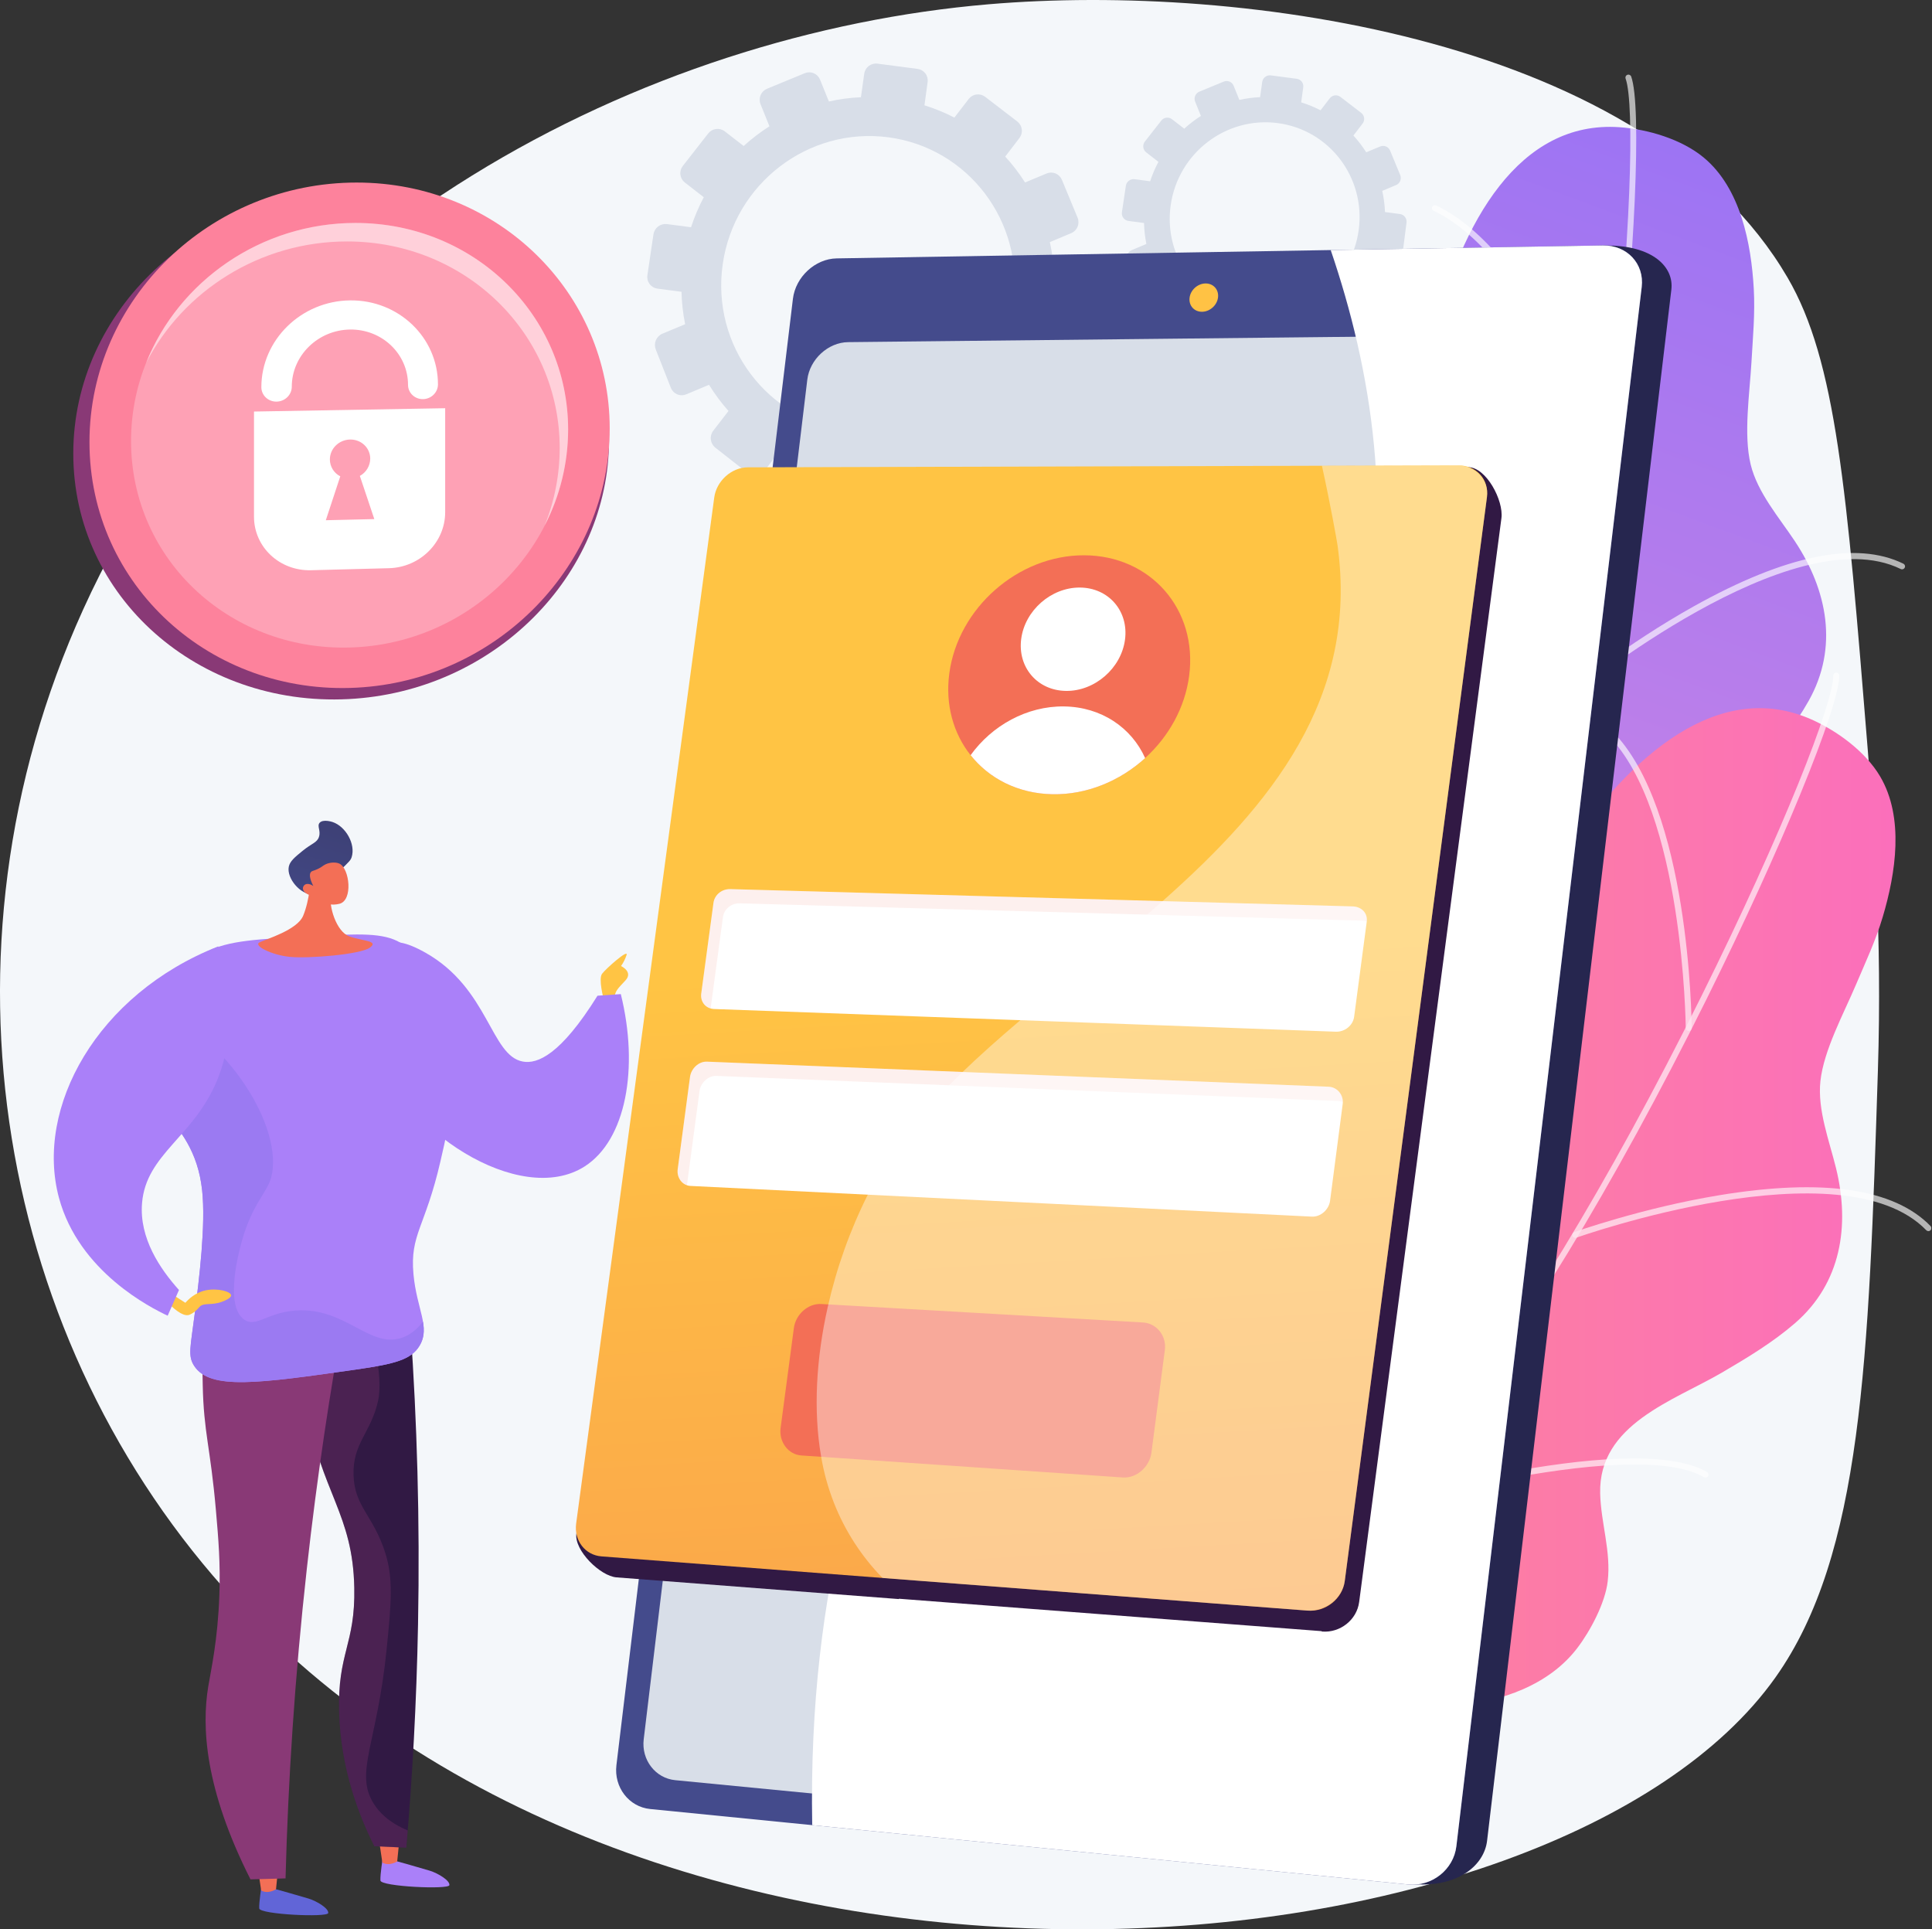
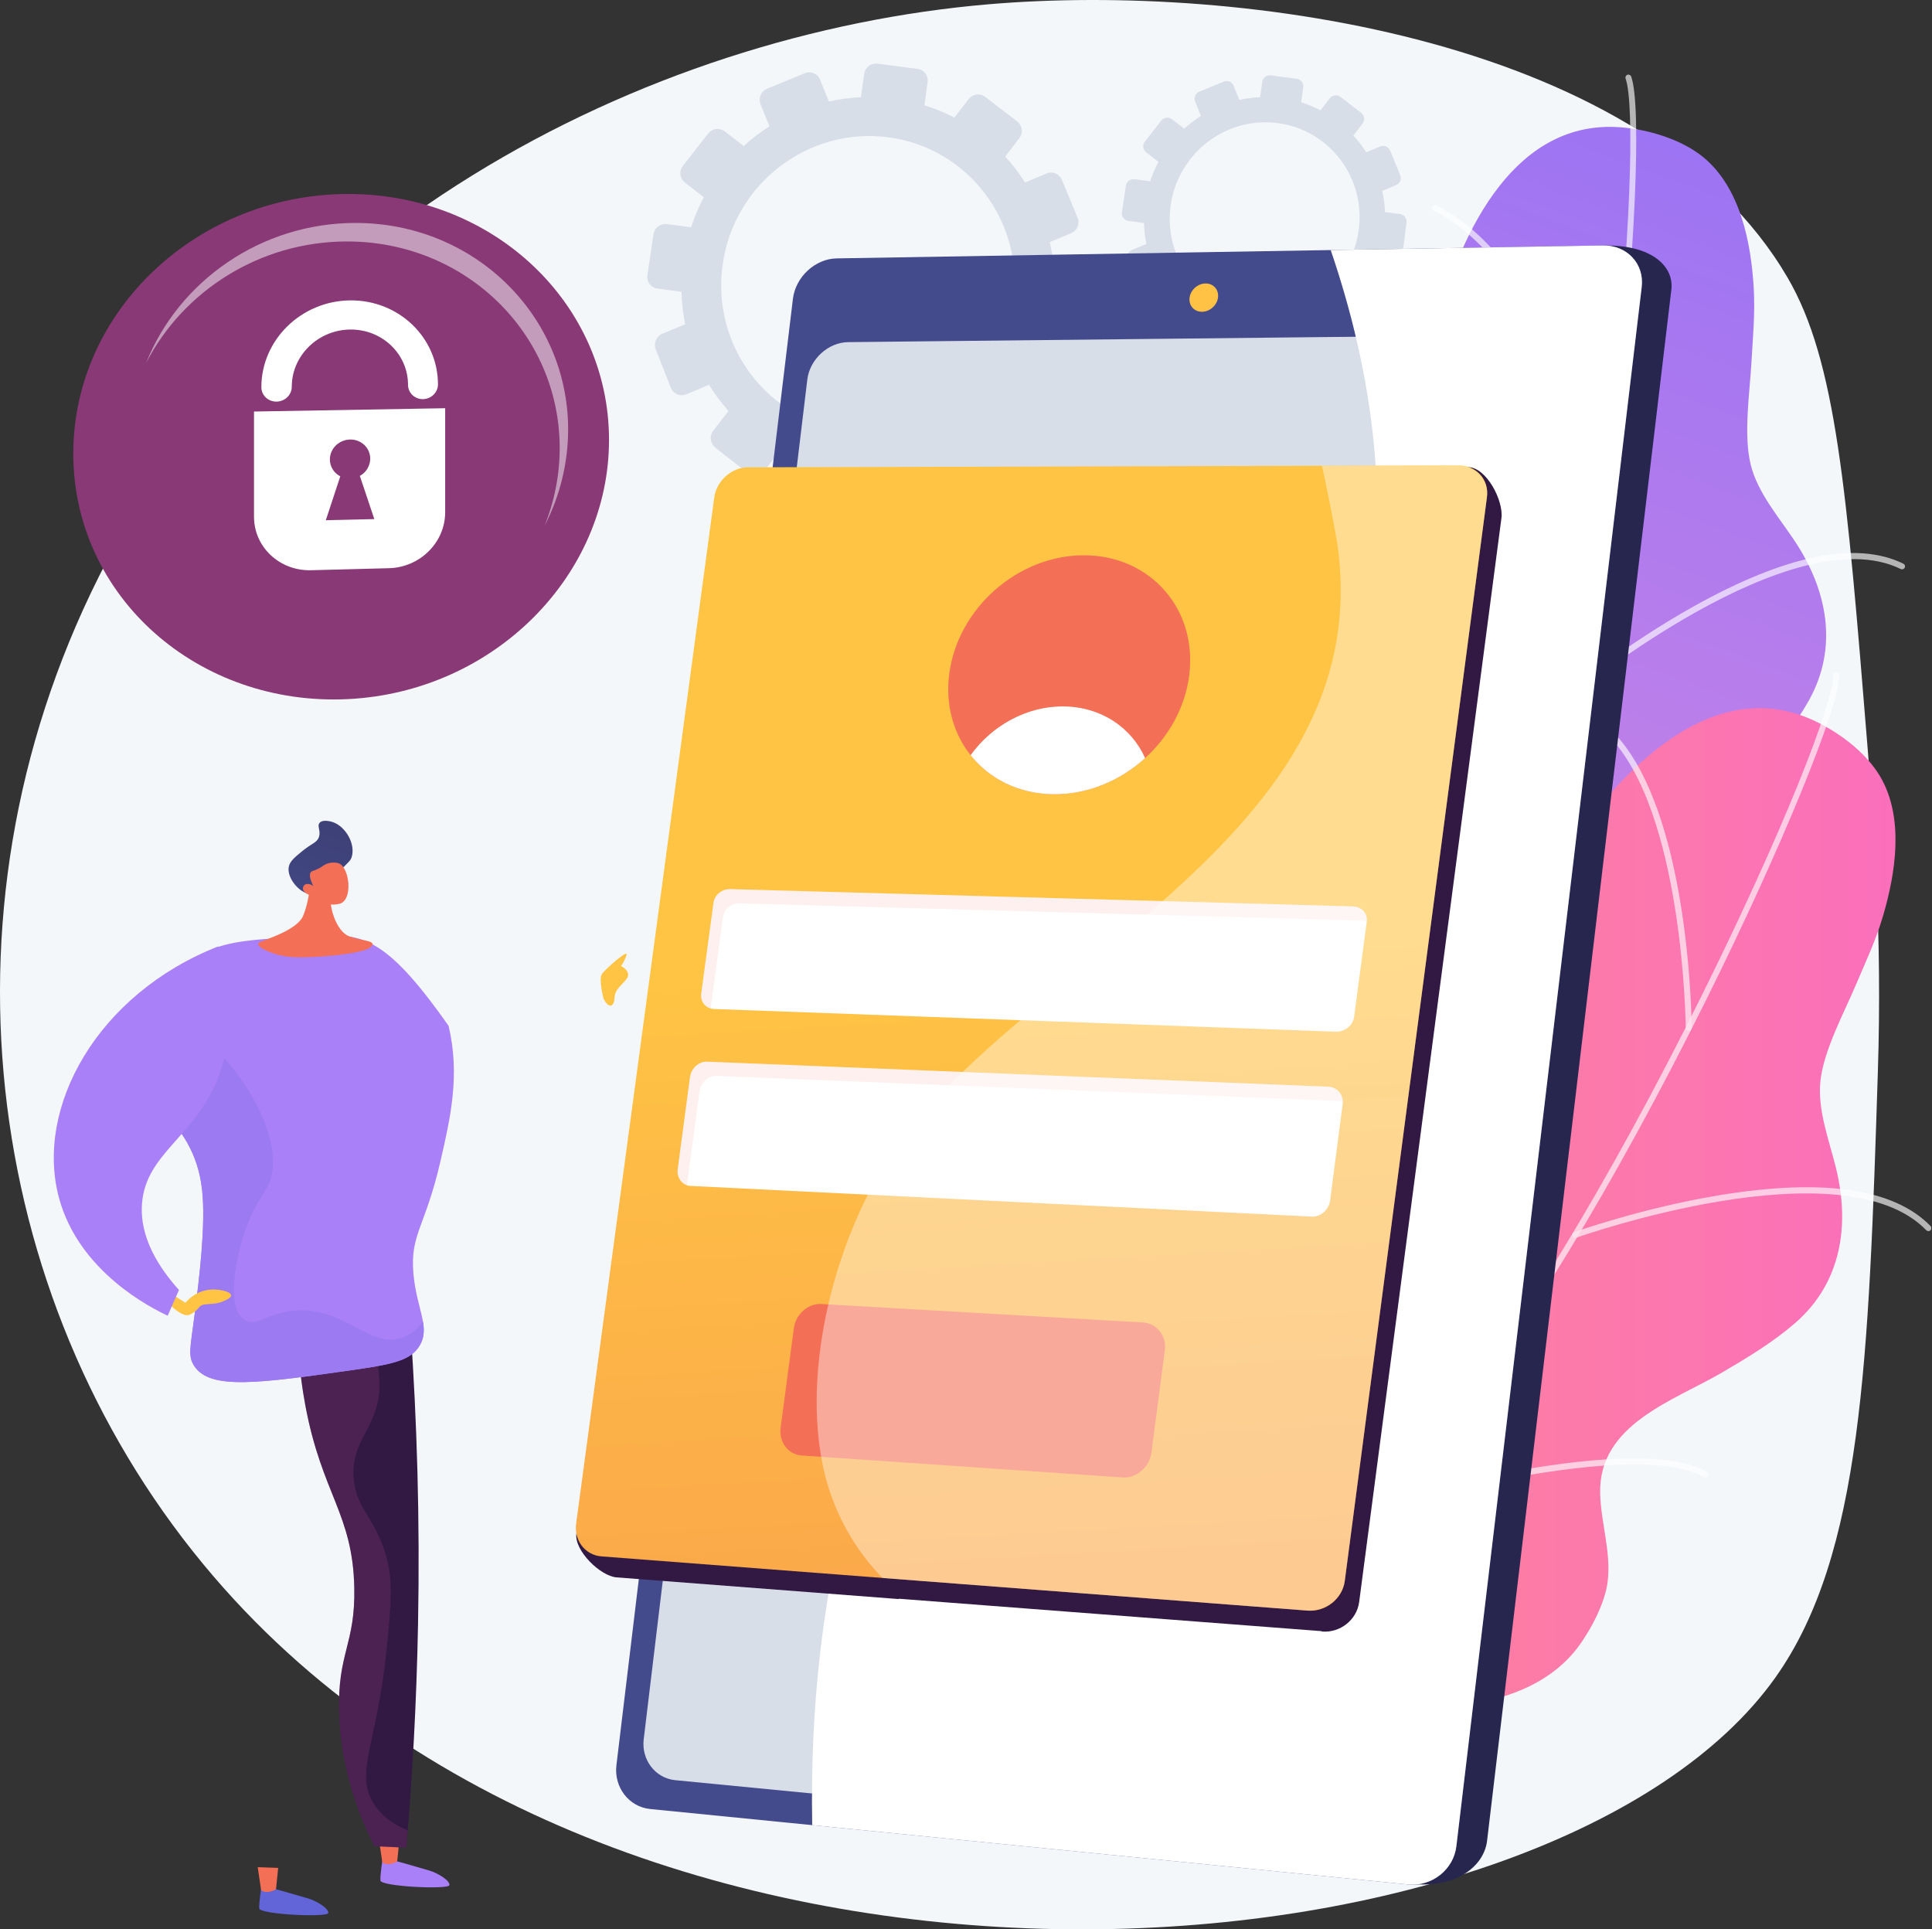
<svg xmlns="http://www.w3.org/2000/svg" width="2804" height="2800" viewBox="0 0 2804 2800" fill="none">
  <rect x="0" y="0" width="2804" height="2800" fill="#333333" stroke="none" />
  <g clip-path="url(#clip0)">
    <path d="M2710.44 1084.2C2680.14 710.62 2664.99 523.84 2594.44 402.98C2392.55 57 1805.52 -25.35 1434.76 6.21C938.399 48.44 370.569 333.78 120.619 884.71C-106.401 1385.1 -1.721 1951.51 340.349 2322C967.409 3001.24 2260.92 2880 2576.89 2434.29C2702.99 2256.42 2712.08 1972.29 2725.44 1554.99C2731.86 1354.1 2719.34 1194 2710.44 1084.2Z" fill="#F4F7FA" />
    <path d="M2472.58 228.56C2440.49 202.01 2391.81 187.56 2350.66 184.63C2059 164 2016.4 773.68 2061.11 909.94C2105.82 1046.2 2076.85 1090.94 1847.11 1162.23C1617.37 1233.52 1727.59 1370.78 1755.6 1451.05C1783.61 1531.32 1839.04 1599.13 1671.6 1678.89C1504.16 1758.65 1562.33 1808.06 1562.33 1808.06C1562.33 1808.06 1871.17 2123.97 1854.11 2022.83C1837.05 1921.69 1867.96 1768.97 2144.86 1757.37C2264.13 1752.37 2446.77 1695.47 2487.22 1567.77C2496.64 1538.03 2503.22 1492.61 2496.02 1461.83C2486.08 1419.13 2458.02 1385.49 2442.5 1345.3C2406.23 1251.65 2497.18 1183.07 2549.5 1120.47C2576.82 1087.79 2604.13 1054.28 2625.06 1017.02C2668.51 939.661 2652.24 856.701 2604.93 785.391C2582.25 751.201 2550.72 714.921 2540.83 674.141C2530.2 630.321 2539.46 570.461 2541.99 525.391C2543.99 490.041 2547.33 454.831 2545.35 419.391C2541.66 353.48 2526.23 273 2472.58 228.56Z" fill="url(#paint0_linear)" />
    <g style="mix-blend-mode:soft-light" opacity="0.8">
      <g style="mix-blend-mode:soft-light" opacity="0.8">
        <path d="M1538 1985.37C1536.97 1985.74 1535.84 1985.71 1534.83 1985.28C1533.82 1984.85 1533.02 1984.05 1532.58 1983.05C1532.14 1982.04 1532.1 1980.91 1532.47 1979.88C1532.83 1978.85 1533.58 1977.99 1534.55 1977.49C1535.85 1976.81 1665.87 1908.42 1810.91 1795.78C1944.56 1691.99 2118.67 1528.33 2189.16 1338.09C2248.04 1179.19 2301.73 916.52 2336.48 617.42C2367.63 349.21 2372.56 150.85 2359.31 114.03C2359.12 113.497 2359.03 112.932 2359.06 112.366C2359.09 111.8 2359.23 111.244 2359.47 110.732C2359.71 110.219 2360.05 109.759 2360.47 109.378C2360.89 108.997 2361.38 108.702 2361.91 108.51C2362.44 108.319 2363.01 108.234 2363.57 108.261C2364.14 108.288 2364.7 108.426 2365.21 108.667C2365.72 108.909 2366.18 109.249 2366.56 109.668C2366.94 110.087 2367.24 110.577 2367.43 111.11C2382.92 154.18 2373.09 377.02 2345.05 618.41C2310.23 918.17 2256.36 1181.57 2197.25 1341.08C2126.03 1533.28 1950.66 1698.19 1816.08 1802.69C1670.44 1915.77 1539.85 1984.45 1538.55 1985.13C1538.37 1985.22 1538.19 1985.3 1538 1985.37V1985.37Z" fill="white" />
      </g>
      <g style="mix-blend-mode:soft-light" opacity="0.8">
        <path d="M2336 669.411C2333.77 670.211 2331.5 669.591 2330.68 667.411C2329.6 664.411 2220.87 371.911 2080.68 305.861C2080.17 305.631 2079.72 305.302 2079.34 304.893C2078.97 304.484 2078.68 304.004 2078.49 303.48C2078.3 302.957 2078.22 302.401 2078.26 301.846C2078.29 301.291 2078.43 300.749 2078.68 300.251C2079.18 299.223 2080.07 298.436 2081.15 298.061C2082.23 297.686 2083.41 297.755 2084.44 298.251C2227.87 365.811 2334.35 652.251 2338.82 664.411C2339.64 666.641 2338.32 668.651 2336.08 669.411H2336Z" fill="white" />
      </g>
      <g style="mix-blend-mode:soft-light" opacity="0.8">
        <path d="M2283 1008.68C2282.04 1009.03 2280.99 1009.03 2280.04 1008.68C2279.08 1008.33 2278.28 1007.65 2277.78 1006.76C2277.27 1005.87 2277.1 1004.84 2277.29 1003.84C2277.47 1002.84 2278.01 1001.93 2278.8 1001.29C2279.59 1000.63 2359.65 934.96 2458.44 879.85C2591.91 805.39 2694.19 784.6 2762.44 818.07C2762.95 818.32 2763.4 818.667 2763.78 819.092C2764.15 819.517 2764.44 820.011 2764.62 820.547C2764.8 821.083 2764.88 821.649 2764.84 822.214C2764.81 822.779 2764.66 823.332 2764.41 823.84C2764.16 824.348 2763.81 824.802 2763.39 825.176C2762.96 825.55 2762.47 825.837 2761.93 826.02C2761.4 826.203 2760.83 826.279 2760.27 826.243C2759.7 826.207 2759.15 826.06 2758.64 825.81C2601.58 748.81 2287.42 1005.35 2284.26 1007.95C2283.88 1008.26 2283.46 1008.51 2283 1008.68V1008.68Z" fill="white" />
      </g>
      <g style="mix-blend-mode:soft-light" opacity="0.8">
        <path d="M1934.44 1702.15C1933.99 1702.32 1933.52 1702.4 1933.05 1702.4C1932.48 1702.41 1931.92 1702.31 1931.39 1702.1C1930.87 1701.89 1930.39 1701.58 1929.98 1701.19C1929.57 1700.8 1929.25 1700.33 1929.02 1699.81C1928.8 1699.29 1928.68 1698.73 1928.67 1698.16C1928.67 1696.9 1926.43 1571.38 1900.16 1439.16C1876.07 1317.9 1826.33 1166.01 1726.16 1131.01C1725.13 1130.6 1724.3 1129.8 1723.84 1128.79C1723.38 1127.78 1723.32 1126.63 1723.69 1125.58C1724.06 1124.53 1724.81 1123.66 1725.8 1123.16C1726.79 1122.65 1727.93 1122.54 1729 1122.86C1812.52 1152.05 1873 1257.94 1908.63 1437.59C1935.04 1570.59 1937.26 1696.79 1937.28 1698.05C1937.29 1698.94 1937.02 1699.82 1936.51 1700.55C1936 1701.29 1935.28 1701.85 1934.44 1702.15V1702.15Z" fill="white" />
      </g>
      <g style="mix-blend-mode:soft-light" opacity="0.8">
        <path d="M2112.67 1499.36C2111.7 1499.7 2110.64 1499.68 2109.68 1499.3C2108.72 1498.93 2107.93 1498.22 2107.45 1497.31C2106.97 1496.41 2106.82 1495.36 2107.05 1494.35C2107.27 1493.35 2107.85 1492.46 2108.67 1491.84C2122.56 1481.57 2450.2 1240.69 2577.97 1263.7C2578.53 1263.8 2579.06 1264.01 2579.54 1264.32C2580.01 1264.62 2580.43 1265.02 2580.75 1265.49C2581.07 1265.95 2581.3 1266.47 2581.42 1267.03C2581.54 1267.58 2581.55 1268.15 2581.45 1268.71C2581.35 1269.27 2581.14 1269.8 2580.83 1270.28C2580.53 1270.75 2580.13 1271.17 2579.67 1271.49C2579.2 1271.81 2578.68 1272.04 2578.12 1272.16C2577.57 1272.28 2577 1272.29 2576.44 1272.19C2452.29 1249.84 2117.17 1496.28 2113.8 1498.77C2113.46 1499.02 2113.07 1499.22 2112.67 1499.36V1499.36Z" fill="white" />
      </g>
    </g>
    <path d="M2728.59 1126.59C2707.37 1090.75 2666.46 1060.67 2628.73 1044C2361.23 925.85 2114.87 1485.19 2110.83 1628.54C2106.79 1771.89 2064.39 1804.19 1824.1 1793.54C1583.81 1782.89 1641.1 1949.35 1640.25 2034.36C1639.4 2119.37 1668.67 2201.94 1484.09 2220.36C1299.51 2238.78 1337.55 2304.95 1337.55 2304.95C1337.55 2304.95 1521.28 2706.73 1539.45 2605.78C1557.62 2504.83 1638.38 2371.57 1902.88 2454.35C2016.8 2490.01 2207.88 2498.27 2289.19 2391.78C2308.12 2366.98 2329.65 2326.46 2333.32 2295.07C2338.42 2251.53 2323.43 2210.39 2322.39 2167.31C2319.95 2066.91 2428.74 2033.15 2499.18 1991.96C2535.95 1970.45 2572.99 1948.16 2605.29 1920.18C2672.35 1862.08 2685.12 1778.51 2664.73 1695.4C2654.95 1655.55 2637.56 1610.74 2642.05 1569.02C2646.87 1524.19 2675.84 1471.02 2693.47 1429.44C2707.3 1396.85 2722.38 1364.85 2732.47 1330.83C2751.33 1267.51 2764.05 1186.51 2728.59 1126.59Z" fill="url(#paint1_linear)" />
    <g style="mix-blend-mode:soft-light" opacity="0.8">
      <g style="mix-blend-mode:soft-light" opacity="0.8">
        <path d="M1254.7 2463.53C1253.61 2463.53 1252.56 2463.11 1251.76 2462.37C1250.96 2461.62 1250.48 2460.6 1250.4 2459.51C1250.33 2458.42 1250.67 2457.35 1251.36 2456.5C1252.05 2455.65 1253.04 2455.1 1254.12 2454.95C1255.57 2454.75 1401.06 2434.39 1575.66 2377.47C1736.54 2325.03 1955.76 2229.94 2086.47 2074.77C2195.64 1945.17 2335.05 1716.16 2468.95 1446.46C2589.03 1204.62 2660.78 1019.62 2660.78 980.46C2660.78 979.317 2661.23 978.221 2662.04 977.413C2662.85 976.604 2663.95 976.15 2665.09 976.15C2666.23 976.15 2667.33 976.604 2668.14 977.413C2668.94 978.221 2669.4 979.317 2669.4 980.46C2669.4 1026.24 2584.75 1232.6 2476.68 1450.27C2342.48 1720.56 2202.68 1950.19 2093.07 2080.27C1961.02 2237.03 1740.19 2332.87 1578.19 2385.66C1402.88 2442.79 1256.75 2463.23 1255.29 2463.43C1255.09 2463.48 1254.9 2463.51 1254.7 2463.53V2463.53Z" fill="white" />
      </g>
      <g style="mix-blend-mode:soft-light" opacity="0.8">
        <path d="M2450.91 1496.11C2450.35 1496.12 2449.8 1496.02 2449.28 1495.82C2448.76 1495.62 2448.29 1495.31 2447.88 1494.92C2447.48 1494.54 2447.16 1494.07 2446.94 1493.56C2446.72 1493.05 2446.61 1492.5 2446.6 1491.94C2446.6 1488.8 2443.25 1176.49 2333.65 1066.94C2333.25 1066.54 2332.93 1066.07 2332.71 1065.55C2332.49 1065.03 2332.38 1064.47 2332.38 1063.91C2332.38 1063.34 2332.49 1062.78 2332.71 1062.26C2332.93 1061.74 2333.25 1061.27 2333.65 1060.87C2334.05 1060.47 2334.52 1060.15 2335.05 1059.93C2335.57 1059.72 2336.13 1059.61 2336.7 1059.61C2337.27 1059.61 2337.83 1059.72 2338.35 1059.93C2338.87 1060.15 2339.35 1060.47 2339.75 1060.87C2451.86 1172.98 2455.14 1478.94 2455.23 1491.92C2455.23 1492.48 2455.12 1493.04 2454.9 1493.55C2454.69 1494.07 2454.37 1494.54 2453.97 1494.94C2453.57 1495.33 2453.1 1495.64 2452.58 1495.85C2452.06 1496.06 2451.5 1496.16 2450.94 1496.15L2450.91 1496.11Z" fill="white" />
      </g>
      <g style="mix-blend-mode:soft-light" opacity="0.8">
        <path d="M2286.22 1796.54C2285.2 1796.54 2284.22 1796.18 2283.45 1795.52C2282.67 1794.87 2282.15 1793.96 2281.98 1792.96C2281.8 1791.96 2281.99 1790.93 2282.5 1790.06C2283 1789.18 2283.8 1788.51 2284.76 1788.16C2285.76 1787.82 2383.29 1753.1 2494.9 1734.67C2645.69 1709.76 2748.98 1724.82 2801.9 1779.41C2802.29 1779.82 2802.6 1780.3 2802.81 1780.82C2803.02 1781.35 2803.12 1781.91 2803.11 1782.48C2803.1 1783.04 2802.98 1783.6 2802.76 1784.12C2802.53 1784.64 2802.21 1785.11 2801.8 1785.51C2801.4 1785.9 2800.92 1786.21 2800.39 1786.42C2799.86 1786.63 2799.3 1786.73 2798.74 1786.72C2798.17 1786.71 2797.61 1786.59 2797.09 1786.37C2796.57 1786.14 2796.1 1785.82 2795.71 1785.41C2673.97 1659.81 2291.53 1794.91 2287.71 1796.28C2287.23 1796.46 2286.73 1796.55 2286.22 1796.54Z" fill="white" />
      </g>
      <g style="mix-blend-mode:soft-light" opacity="0.8">
        <path d="M1723.57 2331.16C1723.09 2331.16 1722.62 2331.09 1722.17 2330.93C1721.09 2330.56 1720.2 2329.77 1719.7 2328.74C1719.19 2327.72 1719.12 2326.53 1719.49 2325.45C1719.89 2324.26 1760.28 2205.45 1780.31 2072.05C1798.67 1949.8 1803.31 1790.05 1720.85 1723.21C1719.96 1722.49 1719.39 1721.45 1719.28 1720.31C1719.16 1719.17 1719.49 1718.03 1720.21 1717.15C1720.93 1716.26 1721.98 1715.69 1723.12 1715.57C1724.25 1715.45 1725.39 1715.79 1726.28 1716.51C1795 1772.23 1816.04 1892.32 1788.82 2073.45C1768.67 2207.55 1728.06 2327.05 1727.65 2328.24C1727.36 2329.09 1726.81 2329.83 1726.08 2330.35C1725.35 2330.88 1724.47 2331.16 1723.57 2331.16V2331.16Z" fill="white" />
      </g>
      <g style="mix-blend-mode:soft-light" opacity="0.8">
        <path d="M1959.9 2200.64C1958.86 2200.64 1957.86 2200.27 1957.08 2199.59C1956.29 2198.92 1955.78 2197.98 1955.63 2196.96C1955.48 2195.93 1955.7 2194.89 1956.26 2194.01C1956.81 2193.14 1957.67 2192.5 1958.66 2192.2C1975.2 2187.2 2365.02 2071.44 2477.47 2136.32C2477.96 2136.6 2478.39 2136.98 2478.73 2137.43C2479.08 2137.88 2479.33 2138.39 2479.48 2138.94C2479.63 2139.48 2479.66 2140.06 2479.59 2140.62C2479.52 2141.18 2479.33 2141.72 2479.05 2142.21C2478.77 2142.7 2478.39 2143.13 2477.94 2143.48C2477.49 2143.82 2476.98 2144.07 2476.43 2144.22C2475.88 2144.37 2475.31 2144.4 2474.75 2144.33C2474.19 2144.26 2473.65 2144.07 2473.16 2143.79C2363.89 2080.79 1965.16 2199.26 1961.16 2200.46C1960.75 2200.58 1960.33 2200.64 1959.9 2200.64Z" fill="white" />
      </g>
    </g>
    <path d="M1831.91 119L1828.83 141C1818.7 141.447 1808.64 142.786 1798.75 145L1790.41 124.42C1789.87 123.08 1789.07 121.86 1788.05 120.831C1787.04 119.802 1785.83 118.985 1784.49 118.427C1783.16 117.869 1781.73 117.581 1780.28 117.58C1778.84 117.579 1777.4 117.864 1776.07 118.42L1740.7 133C1737.98 134.113 1735.82 136.25 1734.66 138.948C1733.51 141.646 1733.47 144.69 1734.54 147.42L1742.92 168.26C1734.34 173.716 1726.24 179.899 1718.72 186.74L1700.93 173C1698.59 171.218 1695.65 170.434 1692.74 170.818C1689.82 171.202 1687.18 172.724 1685.39 175.05L1661.62 205.45C1660.71 206.591 1660.04 207.899 1659.64 209.3C1659.24 210.701 1659.12 212.167 1659.29 213.614C1659.46 215.061 1659.91 216.461 1660.62 217.733C1661.32 219.006 1662.28 220.126 1663.42 221.03L1681.26 234.9C1676.46 243.924 1672.44 253.346 1669.26 263.06L1646.63 260.06C1643.68 259.697 1640.71 260.501 1638.35 262.301C1635.99 264.1 1634.42 266.753 1633.99 269.69L1628.3 308.03C1628.08 309.475 1628.14 310.949 1628.5 312.367C1628.85 313.786 1629.48 315.119 1630.35 316.29C1631.23 317.462 1632.33 318.447 1633.59 319.189C1634.85 319.93 1636.24 320.414 1637.69 320.61L1660.38 323.61C1660.63 333.837 1661.77 344.022 1663.79 354.05L1642.53 363C1639.76 364.152 1637.56 366.339 1636.38 369.094C1635.2 371.85 1635.15 374.956 1636.23 377.75L1650.42 413.81C1650.96 415.177 1651.76 416.422 1652.79 417.473C1653.82 418.523 1655.04 419.357 1656.4 419.926C1657.75 420.494 1659.21 420.786 1660.67 420.783C1662.14 420.78 1663.6 420.484 1664.95 419.91L1686.26 410.99C1691.62 419.697 1697.73 427.919 1704.52 435.56L1690.32 454C1688.47 456.367 1687.62 459.368 1687.97 462.353C1688.31 465.338 1689.82 468.067 1692.16 469.95L1722.6 493.83C1723.77 494.736 1725.11 495.399 1726.55 495.781C1727.98 496.164 1729.47 496.257 1730.94 496.057C1732.41 495.857 1733.82 495.367 1735.1 494.616C1736.38 493.865 1737.49 492.867 1738.38 491.68L1752.38 473.37C1761.45 478.178 1770.93 482.164 1780.71 485.28L1777.52 508.14C1777.3 509.608 1777.37 511.105 1777.73 512.545C1778.09 513.985 1778.73 515.34 1779.62 516.529C1780.5 517.719 1781.62 518.721 1782.9 519.477C1784.17 520.232 1785.59 520.726 1787.06 520.93L1825.5 525.93C1828.5 526.298 1831.52 525.458 1833.91 523.596C1836.29 521.733 1837.83 519.001 1838.2 516L1841.31 493.32C1851.64 492.901 1861.91 491.556 1872 489.3L1880.43 510.3C1880.97 511.677 1881.78 512.931 1882.82 513.988C1883.85 515.046 1885.08 515.885 1886.45 516.457C1887.81 517.028 1889.28 517.32 1890.76 517.316C1892.24 517.311 1893.7 517.01 1895.06 516.43L1930.9 501.25C1933.66 500.055 1935.85 497.826 1936.99 495.039C1938.13 492.252 1938.13 489.13 1937 486.34L1928.57 465.53C1937.32 459.875 1945.57 453.467 1953.21 446.38L1970.74 460C1971.9 460.902 1973.24 461.563 1974.66 461.944C1976.08 462.325 1977.57 462.419 1979.03 462.22C1980.49 462.02 1981.89 461.532 1983.16 460.784C1984.43 460.035 1985.54 459.042 1986.42 457.86L2009.89 426.74C2011.69 424.355 2012.48 421.357 2012.1 418.392C2011.71 415.427 2010.17 412.733 2007.82 410.89L1990.46 397.44C1995.23 388.14 1999.17 378.435 2002.24 368.44L2023.95 371.29C2025.41 371.474 2026.88 371.368 2028.3 370.979C2029.71 370.589 2031.04 369.925 2032.2 369.023C2033.35 368.12 2034.32 366.999 2035.04 365.722C2035.77 364.444 2036.23 363.037 2036.41 361.58L2041.34 323.13C2041.72 320.199 2040.93 317.234 2039.14 314.884C2037.34 312.535 2034.69 310.991 2031.76 310.59L2010.12 307.75C2009.69 297.403 2008.35 287.113 2006.12 277L2026.19 268.6C2028.91 267.46 2031.07 265.288 2032.2 262.559C2033.32 259.831 2033.32 256.768 2032.19 254.04L2017.53 218.59C2016.98 217.243 2016.17 216.019 2015.15 214.987C2014.12 213.954 2012.9 213.136 2011.56 212.578C2010.22 212.02 2008.78 211.734 2007.32 211.736C2005.87 211.738 2004.43 212.028 2003.09 212.59L1982.88 221C1977.39 212.373 1971.16 204.245 1964.25 196.71L1977.59 179.3C1979.37 176.98 1980.17 174.046 1979.79 171.142C1979.42 168.238 1977.9 165.602 1975.59 163.81L1945.44 140.64C1944.29 139.754 1942.98 139.102 1941.59 138.722C1940.19 138.343 1938.73 138.243 1937.29 138.429C1935.86 138.615 1934.47 139.083 1933.22 139.805C1931.96 140.528 1930.86 141.491 1929.98 142.64L1916.56 160.07C1907.55 155.411 1898.15 151.559 1888.46 148.56L1891.46 126.67C1891.66 125.242 1891.57 123.788 1891.2 122.393C1890.83 120.998 1890.19 119.69 1889.32 118.544C1888.44 117.398 1887.35 116.436 1886.1 115.715C1884.85 114.993 1883.47 114.526 1882.04 114.34L1844.37 109.4C1842.92 109.211 1841.45 109.309 1840.04 109.689C1838.63 110.069 1837.31 110.724 1836.15 111.616C1834.99 112.508 1834.02 113.619 1833.29 114.886C1832.57 116.153 1832.1 117.551 1831.91 119V119ZM1699.1 297.65C1709.98 221.89 1779.52 168.78 1854.47 178.65C1929.42 188.52 1982.05 257.65 1971.99 333.48C1961.86 409.81 1892.18 463.97 1816.41 454.03C1740.64 444.09 1688.14 373.87 1699.1 297.65Z" fill="#D8DEE8" />
    <path d="M1254.29 107L1249.52 141.11C1233.87 141.799 1218.3 143.86 1203.01 147.27L1190.12 115.45C1189.28 113.383 1188.03 111.504 1186.46 109.92C1184.88 108.337 1183.01 107.082 1180.95 106.226C1178.88 105.371 1176.67 104.932 1174.44 104.937C1172.21 104.941 1170 105.387 1167.94 106.25L1113.26 128.78C1109.06 130.495 1105.7 133.797 1103.92 137.97C1102.14 142.143 1102.07 146.85 1103.74 151.07L1116.74 183.29C1103.47 191.735 1090.95 201.296 1079.31 211.87L1051.82 190.56C1048.21 187.817 1043.66 186.61 1039.17 187.204C1034.67 187.798 1030.59 190.144 1027.82 193.73L991.079 240.73C989.675 242.493 988.633 244.515 988.013 246.681C987.393 248.847 987.206 251.115 987.465 253.353C987.723 255.591 988.421 257.756 989.518 259.724C990.615 261.692 992.091 263.424 993.859 264.82L1021.43 286.25C1014.02 300.207 1007.84 314.778 1002.94 329.8L967.939 325.21C963.38 324.65 958.783 325.895 955.13 328.679C951.476 331.463 949.057 335.566 948.389 340.11L939.599 399.39C939.251 401.616 939.348 403.888 939.885 406.075C940.423 408.263 941.389 410.321 942.729 412.132C944.069 413.943 945.755 415.469 947.69 416.622C949.625 417.776 951.769 418.533 953.999 418.85L989.089 423.45C989.479 439.264 991.246 455.013 994.369 470.52L961.439 484.25C957.166 486.036 953.758 489.419 951.939 493.678C950.12 497.938 950.034 502.738 951.699 507.06L973.639 562.81C974.47 564.926 975.716 566.853 977.305 568.479C978.893 570.104 980.791 571.395 982.887 572.274C984.983 573.153 987.234 573.603 989.507 573.597C991.779 573.592 994.028 573.13 996.119 572.24L1029.06 558.45C1037.35 571.915 1046.79 584.63 1057.29 596.45L1035.29 624.96C1032.43 628.617 1031.12 633.254 1031.65 637.868C1032.18 642.482 1034.51 646.7 1038.13 649.61L1085.2 686.54C1087.01 687.941 1089.09 688.966 1091.3 689.557C1093.51 690.148 1095.82 690.293 1098.09 689.983C1100.36 689.673 1102.55 688.915 1104.52 687.752C1106.49 686.589 1108.22 685.045 1109.59 683.21L1131.28 654.89C1145.3 662.331 1159.96 668.496 1175.09 673.31L1170.15 708.66C1169.81 710.936 1169.92 713.258 1170.49 715.489C1171.05 717.721 1172.05 719.818 1173.43 721.659C1174.82 723.499 1176.55 725.047 1178.54 726.211C1180.52 727.375 1182.72 728.133 1185 728.44L1244.43 736.23C1249.04 736.777 1253.68 735.485 1257.34 732.634C1261.01 729.783 1263.4 725.603 1264 721L1268.79 685.92C1284.77 685.255 1300.67 683.16 1316.28 679.66L1329.28 712.07C1330.12 714.196 1331.37 716.133 1332.97 717.765C1334.57 719.398 1336.48 720.695 1338.59 721.578C1340.7 722.461 1342.96 722.914 1345.25 722.909C1347.53 722.905 1349.79 722.442 1351.9 721.55L1407.37 698C1411.63 696.156 1415.01 692.719 1416.77 688.422C1418.53 684.124 1418.55 679.308 1416.81 675L1403.81 642.82C1417.34 634.078 1430.09 624.171 1441.9 613.21L1468.99 634.21C1470.79 635.608 1472.85 636.633 1475.05 637.224C1477.25 637.815 1479.54 637.962 1481.8 637.654C1484.05 637.347 1486.23 636.592 1488.19 635.434C1490.15 634.276 1491.86 632.738 1493.22 630.91L1529.52 582.8C1532.3 579.109 1533.52 574.475 1532.93 569.892C1532.33 565.309 1529.96 561.143 1526.32 558.29L1499.47 537.49C1506.84 523.133 1512.94 508.156 1517.69 492.73L1551.25 497.13C1553.5 497.414 1555.78 497.251 1557.97 496.651C1560.16 496.05 1562.21 495.024 1564 493.63C1565.79 492.237 1567.29 490.504 1568.4 488.53C1569.52 486.557 1570.24 484.382 1570.52 482.13L1578.13 422.69C1578.73 418.155 1577.51 413.567 1574.73 409.931C1571.96 406.295 1567.85 403.907 1563.32 403.29L1529.86 398.9C1529.21 382.904 1527.14 366.995 1523.7 351.36L1554.7 338.36C1558.9 336.588 1562.23 333.223 1563.96 329.003C1565.68 324.783 1565.67 320.05 1563.92 315.84L1541.25 261.05C1540.4 258.969 1539.15 257.077 1537.56 255.483C1535.98 253.889 1534.1 252.625 1532.02 251.764C1529.95 250.903 1527.72 250.462 1525.47 250.466C1523.23 250.471 1521 250.921 1518.93 251.79L1487.72 264.79C1479.23 251.454 1469.6 238.886 1458.92 227.23L1479.54 200.31C1480.91 198.53 1481.92 196.497 1482.51 194.326C1483.09 192.155 1483.25 189.89 1482.95 187.661C1482.66 185.431 1481.94 183.281 1480.81 181.333C1479.69 179.386 1478.19 177.679 1476.41 176.31L1429.79 140.49C1426.2 137.747 1421.67 136.538 1417.19 137.131C1412.71 137.723 1408.65 140.068 1405.9 143.65L1385.15 170.65C1371.22 163.443 1356.67 157.49 1341.69 152.86L1346.32 119.01C1346.62 116.805 1346.47 114.562 1345.9 112.412C1345.33 110.261 1344.34 108.245 1342.98 106.479C1341.63 104.712 1339.94 103.231 1338.01 102.119C1336.08 101.007 1333.96 100.287 1331.75 100L1273.51 92.36C1269.02 91.779 1264.49 92.99 1260.89 95.731C1257.29 98.472 1254.92 102.521 1254.29 107ZM1048.94 383.29C1065.77 266.15 1173.28 184.03 1289.16 199.23C1405.04 214.43 1486.43 321.33 1470.87 438.63C1455.21 556.63 1347.47 640.38 1230.32 625.01C1113.17 609.64 1032 501.13 1048.94 383.29Z" fill="#D8DEE8" />
    <path d="M1198.56 437.3L943.788 2554.84C939.968 2586.59 961.858 2615.05 992.508 2618.09L2053.63 2734.58C2118.63 2738.63 2154.22 2705.42 2158.24 2671.66L2425.71 420.36C2429.71 386.79 2397.8 356.36 2332.52 356.36L1261.75 378.94C1230.75 379.46 1202.36 405.72 1198.56 437.3Z" fill="url(#paint2_linear)" />
    <path d="M1150.8 433.66L894.639 2561.79C890.799 2593.69 912.749 2622.3 943.519 2625.37L2043.6 2734.89C2078.09 2738.32 2109.7 2713.37 2113.73 2679.44L2382.73 416.51C2386.73 382.76 2361.41 355.64 2326.54 356.23L1214.24 375C1183.13 375.52 1154.62 401.92 1150.8 433.66Z" fill="url(#paint3_linear)" />
    <path d="M1171.67 551L934.239 2524.24C930.659 2554.05 951.239 2580.73 980.019 2583.53L2014.61 2684.1C2046.67 2687.21 2076.05 2663.93 2079.81 2632.34L2328.38 541.92C2332.12 510.49 2308.6 485.07 2276.21 485.41L1231 496.54C1201.91 496.85 1175.24 521.38 1171.67 551Z" fill="#D8DEE8" />
    <path d="M1726.47 432.19C1725.12 443.52 1733.25 452.59 1744.65 452.45C1756.05 452.31 1766.42 442.98 1767.77 431.63C1769.12 420.28 1760.97 411.21 1749.56 411.38C1738.15 411.55 1727.83 420.87 1726.47 432.19Z" fill="url(#paint4_linear)" />
    <g style="mix-blend-mode:soft-light">
      <g style="mix-blend-mode:soft-light">
        <path d="M1350.54 1875.58C1562.35 1484 1878.75 1366.77 1974 963.19C2025.49 745.03 1990.41 536.19 1931.32 362.9L2326.51 356.23C2361.38 355.64 2386.71 382.76 2382.7 416.51L2113.7 2679.44C2109.7 2713.37 2078.06 2738.32 2043.57 2734.89L1178.8 2648.79C1172.44 2297.91 1256.13 2050.13 1350.54 1875.58Z" fill="white" />
      </g>
    </g>
    <path d="M106.369 658.23C106.369 450.15 287.879 281.501 505.699 281.521C717.079 281.521 883.899 441.331 883.899 638.391C883.899 835.451 717.079 1003.75 505.699 1014.56C287.879 1025.7 106.369 866.311 106.369 658.23Z" fill="url(#paint5_linear)" />
-     <path d="M129.85 641.64C129.85 433.56 306.11 264.9 517.63 264.93C722.89 264.93 884.89 424.73 884.89 621.8C884.89 818.87 722.89 987.16 517.63 998C306.11 1009.11 129.85 849.71 129.85 641.64Z" fill="url(#paint6_linear)" />
    <g style="mix-blend-mode:soft-light" opacity="0.5">
      <g style="mix-blend-mode:soft-light" opacity="0.5">
-         <path d="M190.199 640.051C190.199 465.241 338.279 323.541 515.989 323.561C688.439 323.561 824.549 457.821 824.549 623.391C824.549 788.961 688.439 930.391 515.989 939.391C338.279 948.791 190.199 814.871 190.199 640.051Z" fill="white" />
-       </g>
+         </g>
    </g>
    <g style="mix-blend-mode:soft-light" opacity="0.5">
      <path d="M503.75 350.421C676.21 350.421 812.31 484.681 812.31 650.251C812.265 688.804 804.859 726.995 790.49 762.771C812.785 719.687 824.462 671.901 824.55 623.391C824.55 457.821 688.44 323.581 515.99 323.561C378.93 323.561 259.57 407.861 212.1 526.621C265.86 422.221 377.28 350.411 503.75 350.421Z" fill="white" />
    </g>
    <path d="M368.639 597.26V749.84C368.639 793.96 405.759 828.75 451.399 827.56L564.569 824.61C609.659 823.43 646.099 787.1 646.099 743.44V592.44L368.639 597.26ZM472.869 755L493.869 691.27C489.337 688.981 485.527 685.482 482.86 681.162C480.194 676.842 478.774 671.868 478.759 666.79C478.759 651.13 491.889 638.18 508.079 637.88C524.269 637.58 537.329 649.99 537.329 665.62C537.276 670.761 535.852 675.795 533.203 680.2C530.553 684.606 526.775 688.224 522.259 690.68L543.259 753.36L472.869 755Z" fill="white" />
    <path d="M613.928 579.25C601.928 579.45 592.188 570.16 592.188 558.5C592.188 513.65 554.528 477.65 508.108 478.24C461.508 478.84 423.478 516.05 423.478 561.24C423.478 572.98 413.608 582.66 401.418 582.86C389.228 583.06 379.318 573.7 379.318 561.94C379.318 493.25 437.248 436.71 508.108 435.94C578.578 435.15 635.638 489.85 635.638 557.87C635.638 569.45 625.928 579.05 613.928 579.25Z" fill="white" />
    <path d="M875.999 1449.52C875.999 1449.52 868.299 1420.66 873.759 1413.28C879.219 1405.9 912.559 1376.4 909.349 1386.02C907.472 1391.71 904.777 1397.1 901.349 1402.02C901.349 1402.02 919.349 1410.35 907.759 1422.86C896.169 1435.37 892.359 1438.25 891.759 1449.48C891.159 1460.71 883.739 1464.59 875.999 1449.52Z" fill="url(#paint7_linear)" />
    <path d="M555.68 2695.29C555.68 2695.29 551.61 2720.29 552.13 2729.13C552.65 2737.97 651.22 2742.56 652.22 2735.9C653.22 2729.24 635.92 2718.67 623.75 2714.9C611.58 2711.13 575.97 2701.2 575.97 2701.2L555.68 2695.29Z" fill="url(#paint8_linear)" />
    <path d="M579.61 2670.41L576.47 2701.41C576.47 2701.41 565.02 2708.98 554.93 2703.14L549.93 2669.36L579.61 2670.41Z" fill="url(#paint9_linear)" />
    <path d="M379.799 2735.75C379.799 2735.75 375.719 2760.75 376.239 2769.6C376.759 2778.45 475.339 2783.02 476.339 2776.37C477.339 2769.72 460.039 2759.13 447.869 2755.37C435.699 2751.61 400.079 2741.67 400.079 2741.67L379.799 2735.75Z" fill="url(#paint10_linear)" />
    <path d="M403.729 2710.87L400.579 2741.87C400.579 2741.87 389.129 2749.43 379.039 2743.59L374.039 2709.81L403.729 2710.87Z" fill="url(#paint11_linear)" />
    <path d="M561.72 1860.15L595.91 1929.45C605.07 2061.29 609.63 2204.64 606.7 2357.95C604.53 2472.01 598.43 2580.06 589.7 2681.48L543.35 2679.36C521 2635 494.61 2567.84 492.18 2484.92C489.65 2398.43 515.88 2386.92 514.18 2304.13C512.03 2196.79 467.02 2168.13 443.04 2039.04C433.87 1989.67 427.69 1925.18 435.04 1846.93L561.72 1860.15Z" fill="url(#paint12_linear)" />
    <path style="mix-blend-mode:multiply" opacity="0.3" d="M435.059 1846.93L503.469 1854.07C544.469 1925.5 555.969 1999.85 548.769 2032.73C538.579 2079.26 511.619 2094.16 513.099 2140.87C514.569 2187.09 541.799 2199.08 559.099 2253.56C571.049 2291.28 567.899 2325.96 561.099 2393.78C547.379 2530.39 514.389 2572.17 541.999 2617C549.849 2629.72 563.999 2644.88 591.719 2656.45C591.039 2664.83 590.369 2673.23 589.649 2681.52L543.299 2679.4C520.999 2635 494.609 2567.84 492.179 2484.92C489.649 2398.43 515.869 2386.92 514.179 2304.13C512.029 2196.79 467.019 2168.13 443.039 2039.05C433.899 1989.67 427.719 1925.18 435.059 1846.93Z" fill="url(#paint13_linear)" />
-     <path d="M500.418 1901.74C479.028 2018.38 460.138 2143.21 445.418 2275.59C427.618 2435.44 418.118 2586.14 414.418 2726.06L363.548 2727.5C296.728 2595.31 292.648 2505.69 302.278 2447.33C305.998 2424.85 316.078 2380.76 318.378 2314.87C319.988 2268.94 317.058 2233.98 313.378 2191.96C305.378 2099.83 295.608 2079.72 294.208 2009.25C292.898 1943.11 292.628 1909.65 311.508 1890.11C361.208 1838.65 490.598 1897.18 500.418 1901.74Z" fill="url(#paint14_linear)" />
-     <path d="M867.169 1445.07L900.999 1442.71C927.599 1550.22 908.519 1654.5 848.479 1692.85C754.659 1752.78 580.319 1639.85 542.479 1516.96C525.899 1462.96 529.679 1385.14 562.819 1369.96C572.019 1365.76 586.299 1365.1 617.229 1382.47C709.599 1434.33 712.019 1532.35 758.979 1540.65C779.909 1544.39 813.629 1531.08 867.169 1445.07Z" fill="url(#paint15_linear)" />
-     <path d="M608.89 1953.1C625.13 1926.15 604.73 1900.1 600.08 1849.1C594.82 1791.21 617.08 1781.57 639.17 1685.64C653.84 1621.84 667.92 1560.64 651.11 1488.89C643.06 1454.53 629.4 1396.25 581.11 1368.1C556.22 1353.57 522.24 1355.02 455.29 1358.53C372.49 1362.86 331.09 1365.02 300.22 1381.28C295.7 1383.66 201.77 1434.75 195.31 1518.02C188.73 1602.78 281.03 1614.17 293.31 1727.2C298.84 1777.94 288.99 1855.98 282.6 1906.6C276.47 1955.2 272.25 1967.6 281.84 1982.35C304.95 2017.82 375.72 2007.71 517.26 1987.5C572.87 1979.54 596.76 1973.22 608.89 1953.1Z" fill="url(#paint16_linear)" />
+     <path d="M608.89 1953.1C625.13 1926.15 604.73 1900.1 600.08 1849.1C594.82 1791.21 617.08 1781.57 639.17 1685.64C653.84 1621.84 667.92 1560.64 651.11 1488.89C556.22 1353.57 522.24 1355.02 455.29 1358.53C372.49 1362.86 331.09 1365.02 300.22 1381.28C295.7 1383.66 201.77 1434.75 195.31 1518.02C188.73 1602.78 281.03 1614.17 293.31 1727.2C298.84 1777.94 288.99 1855.98 282.6 1906.6C276.47 1955.2 272.25 1967.6 281.84 1982.35C304.95 2017.82 375.72 2007.71 517.26 1987.5C572.87 1979.54 596.76 1973.22 608.89 1953.1Z" fill="url(#paint16_linear)" />
    <path d="M393.53 1709C387.53 1731 366.02 1747.48 351.04 1801.07C347.8 1812.64 324.76 1895.07 354.65 1915.3C371.91 1927.01 387.41 1904.82 429.31 1901.93C501.91 1896.93 536.5 1957.93 583.92 1941.26C592.15 1938.37 603.01 1932.2 613.86 1918.04C616.02 1930.8 615.65 1941.89 608.86 1953.11C596.73 1973.23 572.86 1979.55 517.31 1987.48C375.77 2007.69 305 2017.8 281.89 1982.33C272.3 1967.62 276.52 1955.18 282.65 1906.58C289.04 1855.96 298.89 1777.92 293.36 1727.18C281.05 1614.18 188.75 1602.76 195.36 1518C197.12 1495.35 205.45 1475.17 216.6 1457.61C333.69 1505 412.34 1639.76 393.53 1709Z" fill="url(#paint17_linear)" />
    <path d="M245.629 1875.71L269.059 1890.71C273.269 1885.85 283.009 1876.05 298.209 1872.71C315.339 1868.94 335.009 1874.34 335.469 1879.81C335.829 1884.19 323.859 1888.61 322.009 1889.29C307.059 1894.81 296.009 1890.23 289.929 1896.29C287.789 1898.41 285.129 1902.36 278.999 1906.03C277.659 1906.85 276.262 1907.57 274.819 1908.18C264.819 1912.06 247.729 1894.69 246.259 1893.18L245.629 1875.71Z" fill="url(#paint18_linear)" />
    <path d="M314.85 1568.45C331.79 1527.86 343.54 1465.71 316.77 1373.45C140.39 1442.95 50.44 1607.71 85.56 1738.32C114.56 1845.98 219.85 1898.43 243.35 1909.46C248.823 1897.01 254.29 1884.57 259.75 1872.13C232.52 1841.8 201.84 1796.97 206.18 1745.8C212.19 1674.83 280.54 1650.62 314.85 1568.45Z" fill="url(#paint19_linear)" />
    <path d="M450.999 1275C450.999 1275 449.609 1305.85 439.999 1329C431.349 1349.88 385.819 1363 376.589 1367.67C367.359 1372.34 393.879 1385.95 420.509 1388.67C447.139 1391.39 523.189 1385.3 536.889 1375.21C550.589 1365.12 525.889 1365.87 506.889 1358.89C487.889 1351.91 476.889 1314.75 480.249 1297.89C483.609 1281.03 450.999 1275 450.999 1275Z" fill="url(#paint20_linear)" />
    <path d="M493.12 1263.81C506.93 1250.23 508.86 1248.65 510.37 1243.96C516.37 1225.12 501.8 1199.33 482.64 1192.96C481.64 1192.63 468.79 1188.52 463.89 1194.09C459.72 1198.83 465.89 1205.37 462.94 1214.49C460.21 1223.03 452.8 1223.67 439.08 1234.87C427.77 1244.1 420.75 1249.87 419.13 1257.87C415.79 1274.5 435.92 1298.6 453.74 1297.95C460.15 1297.76 461.89 1294.49 493.12 1263.81Z" fill="url(#paint21_linear)" />
    <path d="M455.489 1300.57C455.489 1300.57 470.169 1317.2 492.549 1311.7C512.549 1306.78 507.469 1260.8 492.809 1253.45C487.919 1251.01 479.029 1251.21 472.349 1254.45C468.349 1256.35 467.299 1258.33 460.789 1261.31C454.789 1264.06 452.879 1263.68 451.269 1265.62C449.269 1268.04 448.379 1273.25 454.709 1285.84C450.149 1282.61 445.239 1281.93 442.229 1284.07C441.208 1284.88 440.435 1285.95 439.999 1287.18C438.089 1292.85 443.999 1298.64 455.489 1300.57Z" fill="url(#paint22_linear)" />
    <path d="M2130.75 678L2135.92 705.91L2029.49 706.16L1105.89 708.35C1082.13 708.35 1060.27 728.04 1057.02 752.22L836.539 2225.77C833.259 2250.16 871.219 2287.39 894.839 2289.21L1304.6 2320.7V2320.21L1917.52 2367.21L1919.01 2367.83C1945.18 2369.83 1969.19 2350.83 1972.58 2325.1C1972.58 2325.1 1972.58 2325.21 1972.58 2325.2L2179.09 752C2182.44 726.44 2157.07 678 2130.75 678Z" fill="url(#paint23_linear)" />
    <path d="M1951.72 2294.45C1948.34 2320.22 1924.34 2339.45 1898.17 2337.45L872.93 2258.75C849.32 2256.93 832.93 2235.69 836.17 2211.3L1036.6 722.1C1039.85 697.93 1061.69 678.29 1085.44 678.23L2116.44 675.39C2142.75 675.32 2161.44 695.95 2158.06 721.47L1951.72 2294.45Z" fill="url(#paint24_linear)" />
    <path d="M1965.34 1475.48C1963.66 1488.24 1951.74 1497.76 1938.72 1497.28L1036.38 1464.35C1024.47 1463.92 1016.09 1454.11 1017.73 1441.92L1035.47 1310.43C1037.11 1298.25 1047.98 1290.01 1059.9 1290.34L1963 1315.42C1976 1315.78 1985.27 1324.99 1983.6 1337.75L1965.34 1475.48Z" fill="white" />
    <path d="M1930.39 1742.65C1928.71 1755.44 1916.78 1766.35 1903.77 1765.65L1002.12 1721.11C990.208 1720.52 981.928 1709.11 983.568 1696.93L1001.45 1562.93C1003.09 1550.73 1014.06 1540.28 1025.97 1540.76L1928.17 1577.15C1941.17 1577.68 1950.4 1589.46 1948.72 1602.23L1930.39 1742.65Z" fill="white" />
    <path style="mix-blend-mode:multiply" opacity="0.1" d="M1983.69 1337.21C1981.46 1336.5 1979.15 1336.12 1976.81 1336.07L1073.66 1311C1061.75 1310.65 1050.87 1318.91 1049.25 1331.07L1031.49 1462.56C1031.49 1462.91 1031.42 1463.22 1031.38 1463.56C1022.22 1460.98 1016.38 1452.3 1017.71 1441.9L1035.48 1310.41C1037.1 1298.26 1047.98 1289.99 1059.89 1290.34L1963 1315.41C1975.84 1315.79 1985 1324.71 1983.69 1337.21Z" fill="url(#paint25_linear)" />
    <path style="mix-blend-mode:multiply" opacity="0.1" d="M1948.92 1599.3C1946.69 1598.41 1944.32 1597.91 1941.92 1597.82L1039.74 1561.43C1027.83 1560.94 1016.84 1571.43 1015.22 1583.6L997.319 1717.6C997.212 1718.45 997.155 1719.3 997.149 1720.15C987.989 1717.15 982.149 1707.34 983.549 1696.94L1001.45 1562.94C1003.07 1550.75 1014.05 1540.29 1025.97 1540.77L1928.14 1577.16C1933.8 1577.43 1939.13 1579.89 1943.01 1584.03C1946.89 1588.16 1949.01 1593.63 1948.92 1599.3V1599.3Z" fill="url(#paint26_linear)" />
    <path d="M1690.6 1959.2C1693.26 1939.03 1679 1920.45 1658.73 1919.28L1192 1892.48C1172.67 1891.37 1154.81 1907.65 1152.19 1927.29L1132.92 2072.47C1130.29 2092.14 1143.71 2110.96 1163.02 2112.28L1629.54 2144.2C1649.8 2145.59 1668.46 2128.48 1671.12 2108.28L1690.6 1959.2Z" fill="url(#paint27_linear)" />
    <path d="M1725.85 981.07C1719.7 1027.48 1695.85 1069.37 1661.96 1100.18C1625.43 1133.4 1577.31 1153.62 1527.27 1152.66C1477.48 1151.66 1435.58 1129.94 1408.66 1095.97C1383.84 1064.67 1371.66 1022.97 1377.77 977.31C1390.44 882.38 1477.66 805.64 1573.37 805.87C1670 806.09 1738.63 884.52 1725.85 981.07Z" fill="url(#paint28_linear)" />
-     <path d="M1632.77 928.32C1627.25 969.9 1588.87 1003.21 1547.21 1002.71C1505.55 1002.21 1476.64 968.35 1482.14 927.07C1487.64 885.79 1525.63 852.51 1567.14 852.7C1608.84 852.89 1638.29 886.74 1632.77 928.32Z" fill="white" />
    <path d="M1662 1100.18C1625.47 1133.4 1577.35 1153.62 1527.31 1152.66C1477.52 1151.66 1435.62 1129.94 1408.7 1095.97C1439.51 1053.06 1490.3 1024.52 1544.25 1025.23C1598.45 1025.93 1642.17 1056 1662 1100.18Z" fill="white" />
    <g style="mix-blend-mode:soft-light" opacity="0.4">
      <path d="M2158.09 721.47L1951.72 2294.47C1948.34 2320.23 1922.81 2339.39 1896.65 2337.38L1280.88 2290.09C1250.34 2258.82 1226.36 2221.76 1210.35 2181.09C1201.74 2159.14 1195.46 2136.35 1191.62 2113.09C1180.19 2046.67 1184.62 1971.18 1201.29 1897.09C1214.05 1840.17 1233.75 1785.03 1259.94 1732.9C1280.52 1692.27 1304.72 1655.12 1331.75 1623.9C1351.21 1601.43 1372.26 1579.6 1394.46 1558.19C1421.23 1532.35 1449.68 1507.13 1479.02 1482.14C1547.41 1423.87 1620.64 1366.9 1688.45 1306.74C1844.89 1167.96 1971.81 1012.89 1941.27 791.63C1940.27 784.63 1930.76 731.29 1918.58 675.97L2114.94 675.43C2141.24 675.32 2161.44 696 2158.09 721.47Z" fill="white" />
    </g>
  </g>
  <defs>
    <linearGradient id="paint0_linear" x1="1875" y1="2019.62" x2="2605.39" y2="46.99" gradientUnits="userSpaceOnUse">
      <stop stop-color="#E38DDD" />
      <stop offset="1" stop-color="#9571F6" />
    </linearGradient>
    <linearGradient id="paint1_linear" x1="1334.31" y1="1824.87" x2="2751.03" y2="1824.87" gradientUnits="userSpaceOnUse">
      <stop stop-color="#FF9085" />
      <stop offset="1" stop-color="#FB6FBB" />
    </linearGradient>
    <linearGradient id="paint2_linear" x1="1697.89" y1="1490.89" x2="2116.07" y2="1536.51" gradientUnits="userSpaceOnUse">
      <stop stop-color="#444B8C" />
      <stop offset="1" stop-color="#26264F" />
    </linearGradient>
    <linearGradient id="paint3_linear" x1="1.769e+06" y1="1.03945e+06" x2="-1.7299e+06" y2="8.49466e+06" gradientUnits="userSpaceOnUse">
      <stop stop-color="#444B8C" />
      <stop offset="1" stop-color="#26264F" />
    </linearGradient>
    <linearGradient id="paint4_linear" x1="1716.91" y1="350.07" x2="2932.19" y2="3641.45" gradientUnits="userSpaceOnUse">
      <stop stop-color="#FFC444" />
      <stop offset="1" stop-color="#F36F56" />
    </linearGradient>
    <linearGradient id="paint5_linear" x1="-8900.6" y1="9507.88" x2="-8069.34" y2="8724.04" gradientUnits="userSpaceOnUse">
      <stop stop-color="#311944" />
      <stop offset="1" stop-color="#893976" />
    </linearGradient>
    <linearGradient id="paint6_linear" x1="192461" y1="631711" x2="682293" y2="174220" gradientUnits="userSpaceOnUse">
      <stop stop-color="#FF9085" />
      <stop offset="1" stop-color="#FB6FBB" />
    </linearGradient>
    <linearGradient id="paint7_linear" x1="40240.2" y1="105783" x2="31939" y2="110254" gradientUnits="userSpaceOnUse">
      <stop stop-color="#FFC444" />
      <stop offset="1" stop-color="#F36F56" />
    </linearGradient>
    <linearGradient id="paint8_linear" x1="602.42" y1="2662.58" x2="603.54" y2="2364.51" gradientUnits="userSpaceOnUse">
      <stop stop-color="#AA80F9" />
      <stop offset="1" stop-color="#6165D7" />
    </linearGradient>
    <linearGradient id="paint9_linear" x1="116842" y1="100647" x2="116317" y2="95087.8" gradientUnits="userSpaceOnUse">
      <stop stop-color="#FFC444" />
      <stop offset="1" stop-color="#F36F56" />
    </linearGradient>
    <linearGradient id="paint10_linear" x1="-52869.3" y1="119294" x2="-52890.8" y2="106243" gradientUnits="userSpaceOnUse">
      <stop stop-color="#AA80F9" />
      <stop offset="1" stop-color="#6165D7" />
    </linearGradient>
    <linearGradient id="paint11_linear" x1="111756" y1="101179" x2="111230" y2="95618.2" gradientUnits="userSpaceOnUse">
      <stop stop-color="#FFC444" />
      <stop offset="1" stop-color="#F36F56" />
    </linearGradient>
    <linearGradient id="paint12_linear" x1="117645" y1="1.65617e+06" x2="-123685" y2="1.91604e+06" gradientUnits="userSpaceOnUse">
      <stop stop-color="#311944" />
      <stop offset="1" stop-color="#893976" />
    </linearGradient>
    <linearGradient id="paint13_linear" x1="779196" y1="2.01384e+06" x2="752865" y2="2.01595e+06" gradientUnits="userSpaceOnUse">
      <stop stop-color="#311944" />
      <stop offset="1" stop-color="#893976" />
    </linearGradient>
    <linearGradient id="paint14_linear" x1="947427" y1="2.08e+06" x2="895749" y2="2.08413e+06" gradientUnits="userSpaceOnUse">
      <stop stop-color="#311944" />
      <stop offset="1" stop-color="#893976" />
    </linearGradient>
    <linearGradient id="paint15_linear" x1="-315813" y1="501909" x2="-258813" y2="908575" gradientUnits="userSpaceOnUse">
      <stop stop-color="#AA80F9" />
      <stop offset="1" stop-color="#6165D7" />
    </linearGradient>
    <linearGradient id="paint16_linear" x1="1.79135e+06" y1="1.78886e+06" x2="1.68748e+06" y2="2.55403e+06" gradientUnits="userSpaceOnUse">
      <stop stop-color="#AA80F9" />
      <stop offset="1" stop-color="#6165D7" />
    </linearGradient>
    <linearGradient id="paint17_linear" x1="1.48037e+06" y1="1.27488e+06" x2="1.77641e+06" y2="891892" gradientUnits="userSpaceOnUse">
      <stop stop-color="#AA80F9" />
      <stop offset="1" stop-color="#6165D7" />
    </linearGradient>
    <linearGradient id="paint18_linear" x1="27685.8" y1="67993.9" x2="29957.9" y2="75389.4" gradientUnits="userSpaceOnUse">
      <stop stop-color="#FFC444" />
      <stop offset="1" stop-color="#F36F56" />
    </linearGradient>
    <linearGradient id="paint19_linear" x1="967692" y1="1.49883e+06" x2="822204" y2="2.10114e+06" gradientUnits="userSpaceOnUse">
      <stop stop-color="#AA80F9" />
      <stop offset="1" stop-color="#6165D7" />
    </linearGradient>
    <linearGradient id="paint20_linear" x1="987444" y1="-94208.9" x2="975958" y2="-108430" gradientUnits="userSpaceOnUse">
      <stop stop-color="#FFC444" />
      <stop offset="1" stop-color="#F36F56" />
    </linearGradient>
    <linearGradient id="paint21_linear" x1="438.164" y1="1382.8" x2="491.32" y2="1208.04" gradientUnits="userSpaceOnUse">
      <stop stop-color="#444B8C" />
      <stop offset="1" stop-color="#3E4177" />
    </linearGradient>
    <linearGradient id="paint22_linear" x1="440179" y1="14983.5" x2="431047" y2="10593.3" gradientUnits="userSpaceOnUse">
      <stop stop-color="#FFC444" />
      <stop offset="1" stop-color="#F36F56" />
    </linearGradient>
    <linearGradient id="paint23_linear" x1="1.12408e+06" y1="2.57453e+06" x2="2.92786e+06" y2="2.57453e+06" gradientUnits="userSpaceOnUse">
      <stop stop-color="#311944" />
      <stop offset="1" stop-color="#893976" />
    </linearGradient>
    <linearGradient id="paint24_linear" x1="1652.87" y1="4164.55" x2="1492.73" y2="1390.63" gradientUnits="userSpaceOnUse">
      <stop stop-color="#F36F56" />
      <stop offset="1" stop-color="#FFC444" />
    </linearGradient>
    <linearGradient id="paint25_linear" x1="984230" y1="239820" x2="1.91797e+06" y2="239820" gradientUnits="userSpaceOnUse">
      <stop stop-color="#F36F56" />
      <stop offset="1" stop-color="#FFC444" />
    </linearGradient>
    <linearGradient id="paint26_linear" x1="950486" y1="294040" x2="1.88282e+06" y2="294040" gradientUnits="userSpaceOnUse">
      <stop stop-color="#F36F56" />
      <stop offset="1" stop-color="#FFC444" />
    </linearGradient>
    <linearGradient id="paint27_linear" x1="815147" y1="436104" x2="790143" y2="787631" gradientUnits="userSpaceOnUse">
      <stop stop-color="#F36F56" />
      <stop offset="1" stop-color="#FFC444" />
    </linearGradient>
    <linearGradient id="paint28_linear" x1="538297" y1="104478" x2="554088" y2="580569" gradientUnits="userSpaceOnUse">
      <stop stop-color="#F36F56" />
      <stop offset="1" stop-color="#FFC444" />
    </linearGradient>
    <clipPath id="clip0">
      <rect width="2803.11" height="2800" fill="white" />
    </clipPath>
  </defs>
</svg>